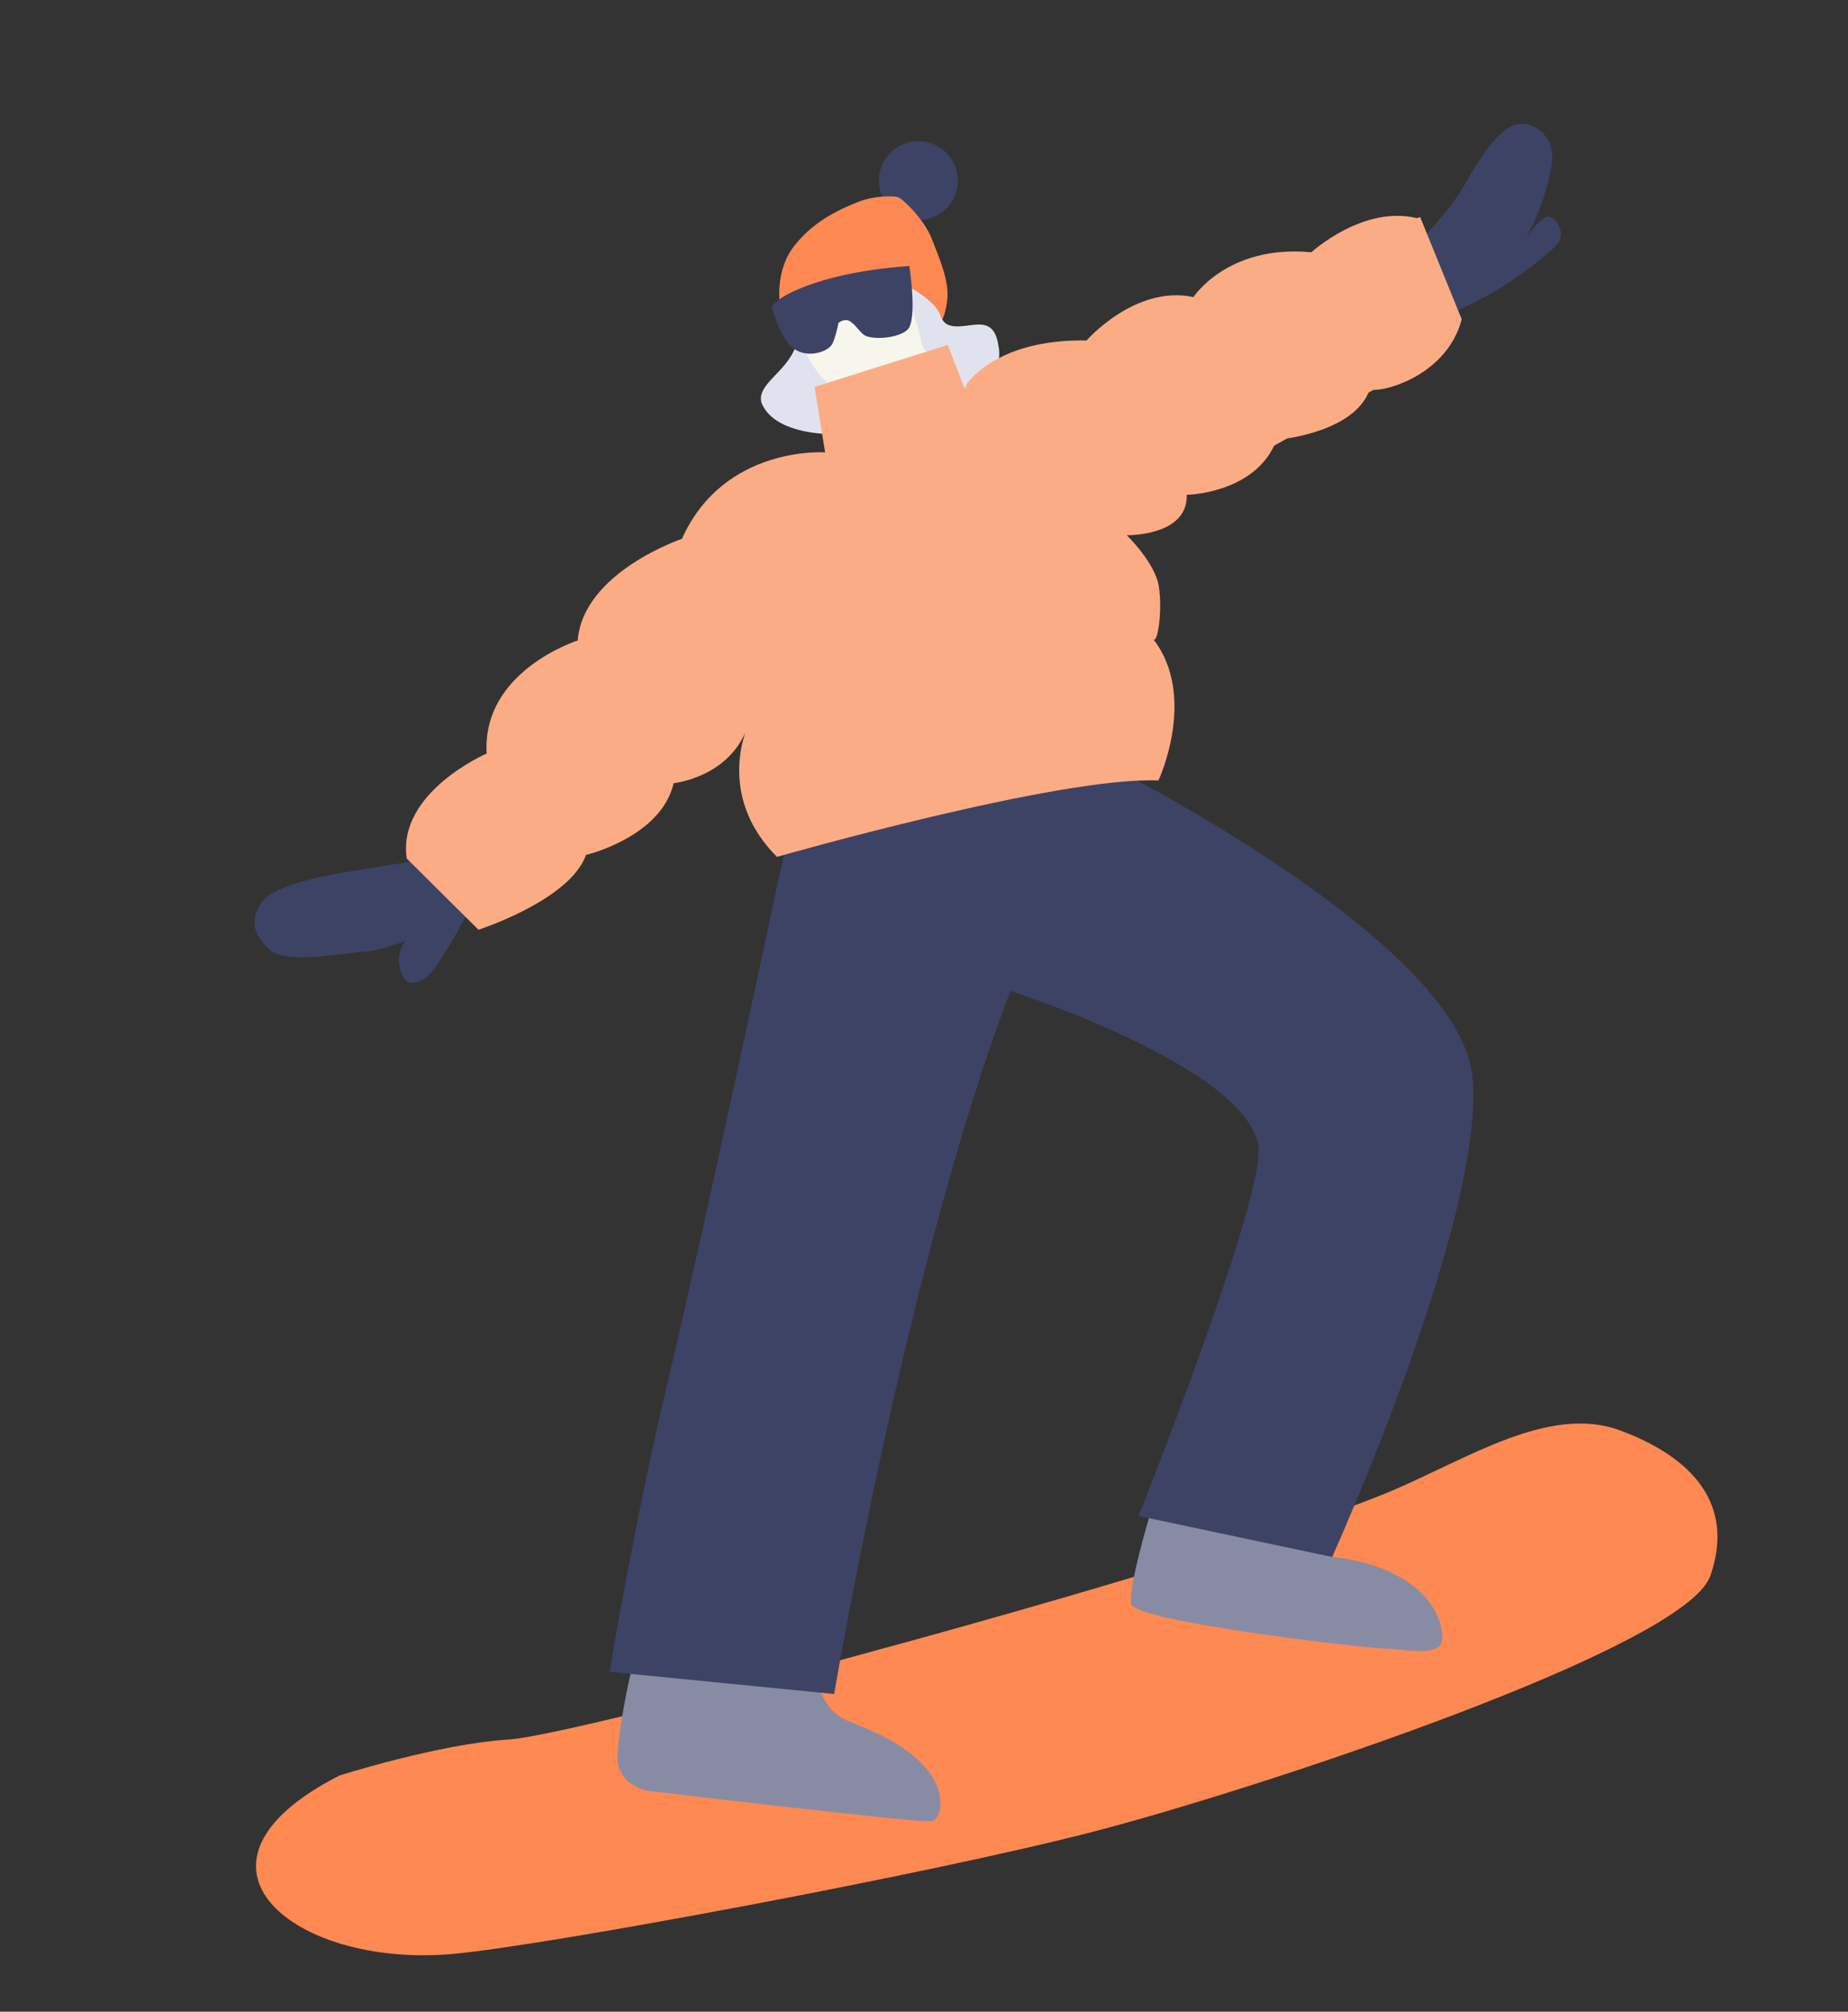
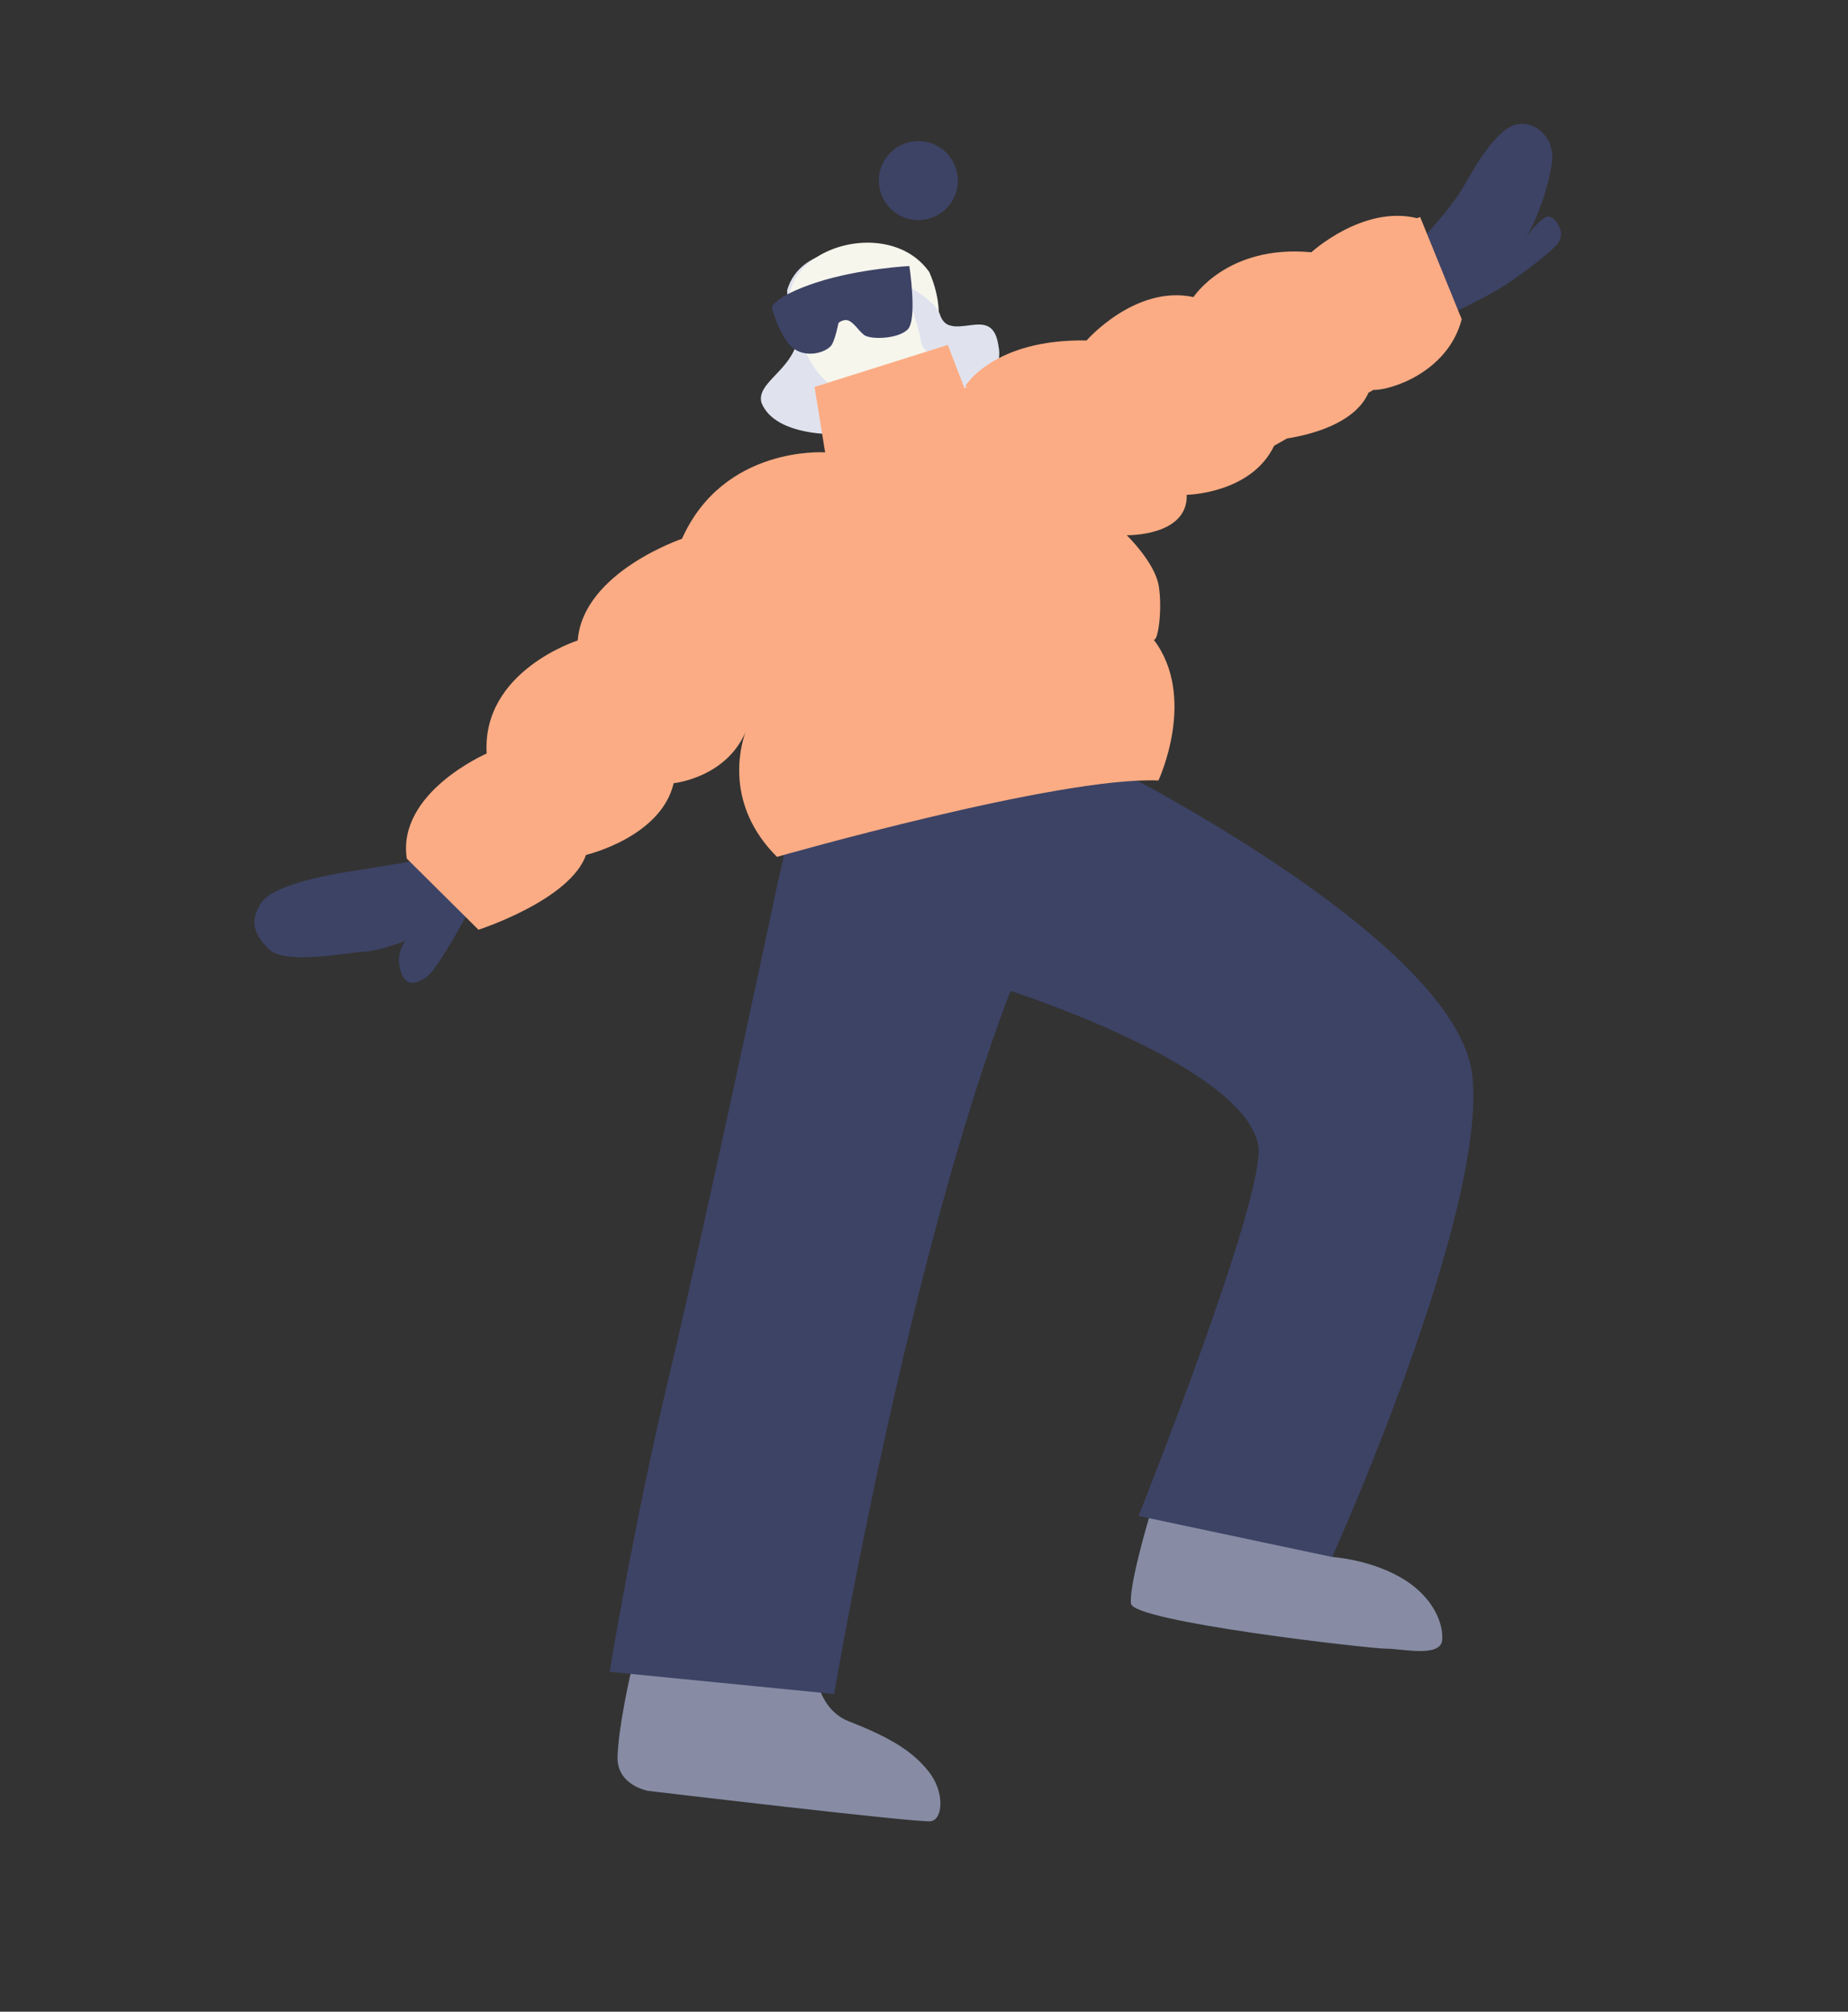
<svg xmlns="http://www.w3.org/2000/svg" width="34" height="37" viewBox="0 0 34 37" fill="none">
  <rect x="0" y="0" width="34" height="37" fill="#333333" stroke="none" />
  <path d="M17.012 4.039C16.615 4.103 16.242 3.834 16.178 3.438C16.114 3.042 16.383 2.669 16.779 2.605C17.175 2.54 17.549 2.809 17.613 3.206C17.677 3.602 17.408 3.975 17.012 4.039Z" fill="#3D4365" />
  <path d="M14.482 5.344C14.485 5.73 14.729 6.116 14.64 6.368C14.469 6.851 13.916 7.066 14.01 7.408C14.496 8.634 18.655 7.741 18.371 6.367C18.254 5.539 17.539 6.36 17.206 5.771C17.033 5.504 17.006 5.046 16.635 4.86C15.999 4.453 14.726 4.473 14.48 5.345L14.482 5.344Z" fill="#E0E3EE" />
  <path d="M14.699 6.164C15.441 8.455 17.957 6.945 17.096 5.002C16.268 3.831 13.826 4.731 14.699 6.164Z" fill="#F6F6ED" />
-   <path d="M14.352 5.611C14.352 5.611 14.243 4.989 14.616 4.518C14.986 4.047 15.477 3.84 15.78 3.717C16.084 3.595 16.435 3.602 16.518 3.625C16.603 3.648 17.002 4.031 17.143 4.392C17.284 4.753 17.471 5.178 17.427 5.524C17.382 5.869 17.308 5.909 17.308 5.909C17.308 5.909 17.048 5.486 16.73 5.326C16.412 5.167 15.118 5.24 14.827 5.306C14.537 5.371 14.355 5.61 14.355 5.61L14.352 5.611Z" fill="#FF8952" />
  <path d="M7.5 15.856L6.414 16.032C5.898 16.115 5.014 16.295 4.808 16.603C4.602 16.91 4.643 17.159 4.947 17.457C5.25 17.755 6.399 17.517 6.69 17.505C6.98 17.493 7.461 17.305 7.461 17.305C7.461 17.305 7.276 17.517 7.364 17.832C7.452 18.146 7.629 18.118 7.843 17.973C8.057 17.828 8.603 16.796 8.603 16.796L7.682 15.732L7.502 15.856L7.5 15.856Z" fill="#3D4365" />
  <path d="M26.113 4.447C26.113 4.447 26.693 3.856 26.961 3.375C27.229 2.894 27.567 2.382 27.882 2.294C28.196 2.207 28.551 2.478 28.558 2.861C28.565 3.244 28.268 4.113 28.042 4.406C28.042 4.406 28.37 3.95 28.503 3.984C28.637 4.017 28.828 4.298 28.642 4.501C28.456 4.704 27.923 5.101 27.605 5.298C27.286 5.495 26.574 5.831 26.574 5.831L26.113 4.449L26.113 4.447Z" fill="#3D4365" />
-   <path d="M6.244 32.657C6.244 32.657 8.076 32.072 9.368 31.993C10.661 31.914 22.514 28.721 25.578 27.431C26.993 26.836 28.505 25.824 29.811 26.31C31.117 26.796 31.929 27.653 31.468 28.982C31.006 30.312 23.136 32.901 20.151 33.68C17.166 34.458 10.012 35.79 8.317 35.939C5.405 36.195 3.04 34.291 6.244 32.657Z" fill="#FF8952" />
  <path d="M11.589 30.838C11.589 30.838 11.376 31.779 11.362 32.312C11.347 32.844 11.93 32.939 11.93 32.939C11.93 32.939 16.907 33.532 17.128 33.497C17.348 33.461 17.382 32.964 17.095 32.595C16.808 32.225 16.402 31.965 15.62 31.661C14.837 31.356 14.974 30.159 14.974 30.159L11.932 29.685L11.589 30.838Z" fill="#878CA4" />
  <path d="M21.138 27.923C21.138 27.923 20.769 29.159 20.808 29.494C20.847 29.829 25.239 30.327 25.503 30.323C25.767 30.318 26.516 30.5 26.535 30.155C26.554 29.811 26.325 29.319 25.741 28.997C25.16 28.675 24.508 28.637 24.508 28.637L24.902 27.313L21.757 26.579L21.138 27.923Z" fill="#878CA4" />
  <path d="M14.307 16.247C14.307 16.247 12.948 22.647 12.301 25.35C11.654 28.053 11.217 30.749 11.217 30.749L15.347 31.157C15.347 31.157 16.694 23.177 18.591 18.225C18.591 18.225 22.874 19.593 23.148 21.057C23.317 21.958 20.947 27.882 20.947 27.882L24.509 28.637C24.509 28.637 27.371 22.302 27.087 19.776C26.803 17.25 20.215 13.985 20.215 13.985L14.486 15.464L14.306 16.248L14.307 16.247Z" fill="#3D4365" />
  <path d="M16.613 5.244C16.613 5.244 16.874 5.869 16.946 6.276C17.018 6.684 17.751 6.694 17.751 6.694L17.541 5.998C17.541 5.998 17.363 6.008 17.293 5.783C17.221 5.557 16.703 5.23 16.613 5.244Z" fill="#E0E3EE" />
  <path d="M8.954 13.861C8.862 12.338 10.629 11.78 10.629 11.78C10.726 10.525 12.547 9.91 12.547 9.91C13.317 8.188 15.181 8.32 15.181 8.32L14.986 7.117L17.438 6.344L17.744 7.137C17.744 7.137 17.762 7.134 17.791 7.125L17.759 7.101C17.759 7.101 18.272 6.233 19.991 6.262C19.991 6.262 20.887 5.235 21.958 5.464C21.958 5.464 22.584 4.494 24.127 4.64C24.127 4.64 25.077 3.768 26.072 4.013C26.108 3.999 26.128 3.991 26.128 3.991L26.893 5.872C26.636 6.856 25.568 7.183 25.269 7.171L25.178 7.222C24.924 7.806 24.065 8.004 23.68 8.064L23.442 8.198C23.02 9.082 21.834 9.101 21.834 9.101C21.856 9.867 20.73 9.844 20.73 9.844C20.73 9.844 21.249 10.346 21.319 10.777C21.389 11.208 21.305 11.821 21.223 11.761C22.034 12.82 21.313 14.355 21.313 14.355C19.475 14.277 14.295 15.76 14.295 15.76C13.344 14.81 13.61 13.763 13.716 13.464C13.353 14.308 12.394 14.405 12.394 14.405C12.162 15.4 10.782 15.724 10.782 15.724C10.487 16.558 8.803 17.1 8.803 17.1L7.484 15.791C7.302 14.572 8.955 13.859 8.955 13.859L8.954 13.861Z" fill="#FCAC84" />
  <path d="M14.2 5.655C14.2 5.655 14.351 6.236 14.611 6.417C14.872 6.599 15.245 6.466 15.314 6.323C15.382 6.181 15.426 5.94 15.426 5.94C15.426 5.94 15.541 5.838 15.65 5.917C15.759 5.996 15.779 6.061 15.891 6.156C16.003 6.252 16.515 6.239 16.699 6.061C16.882 5.881 16.731 4.893 16.731 4.893C16.731 4.893 15.804 4.939 15.019 5.196C14.235 5.453 14.199 5.658 14.199 5.658L14.2 5.655Z" fill="#3D4365" />
</svg>